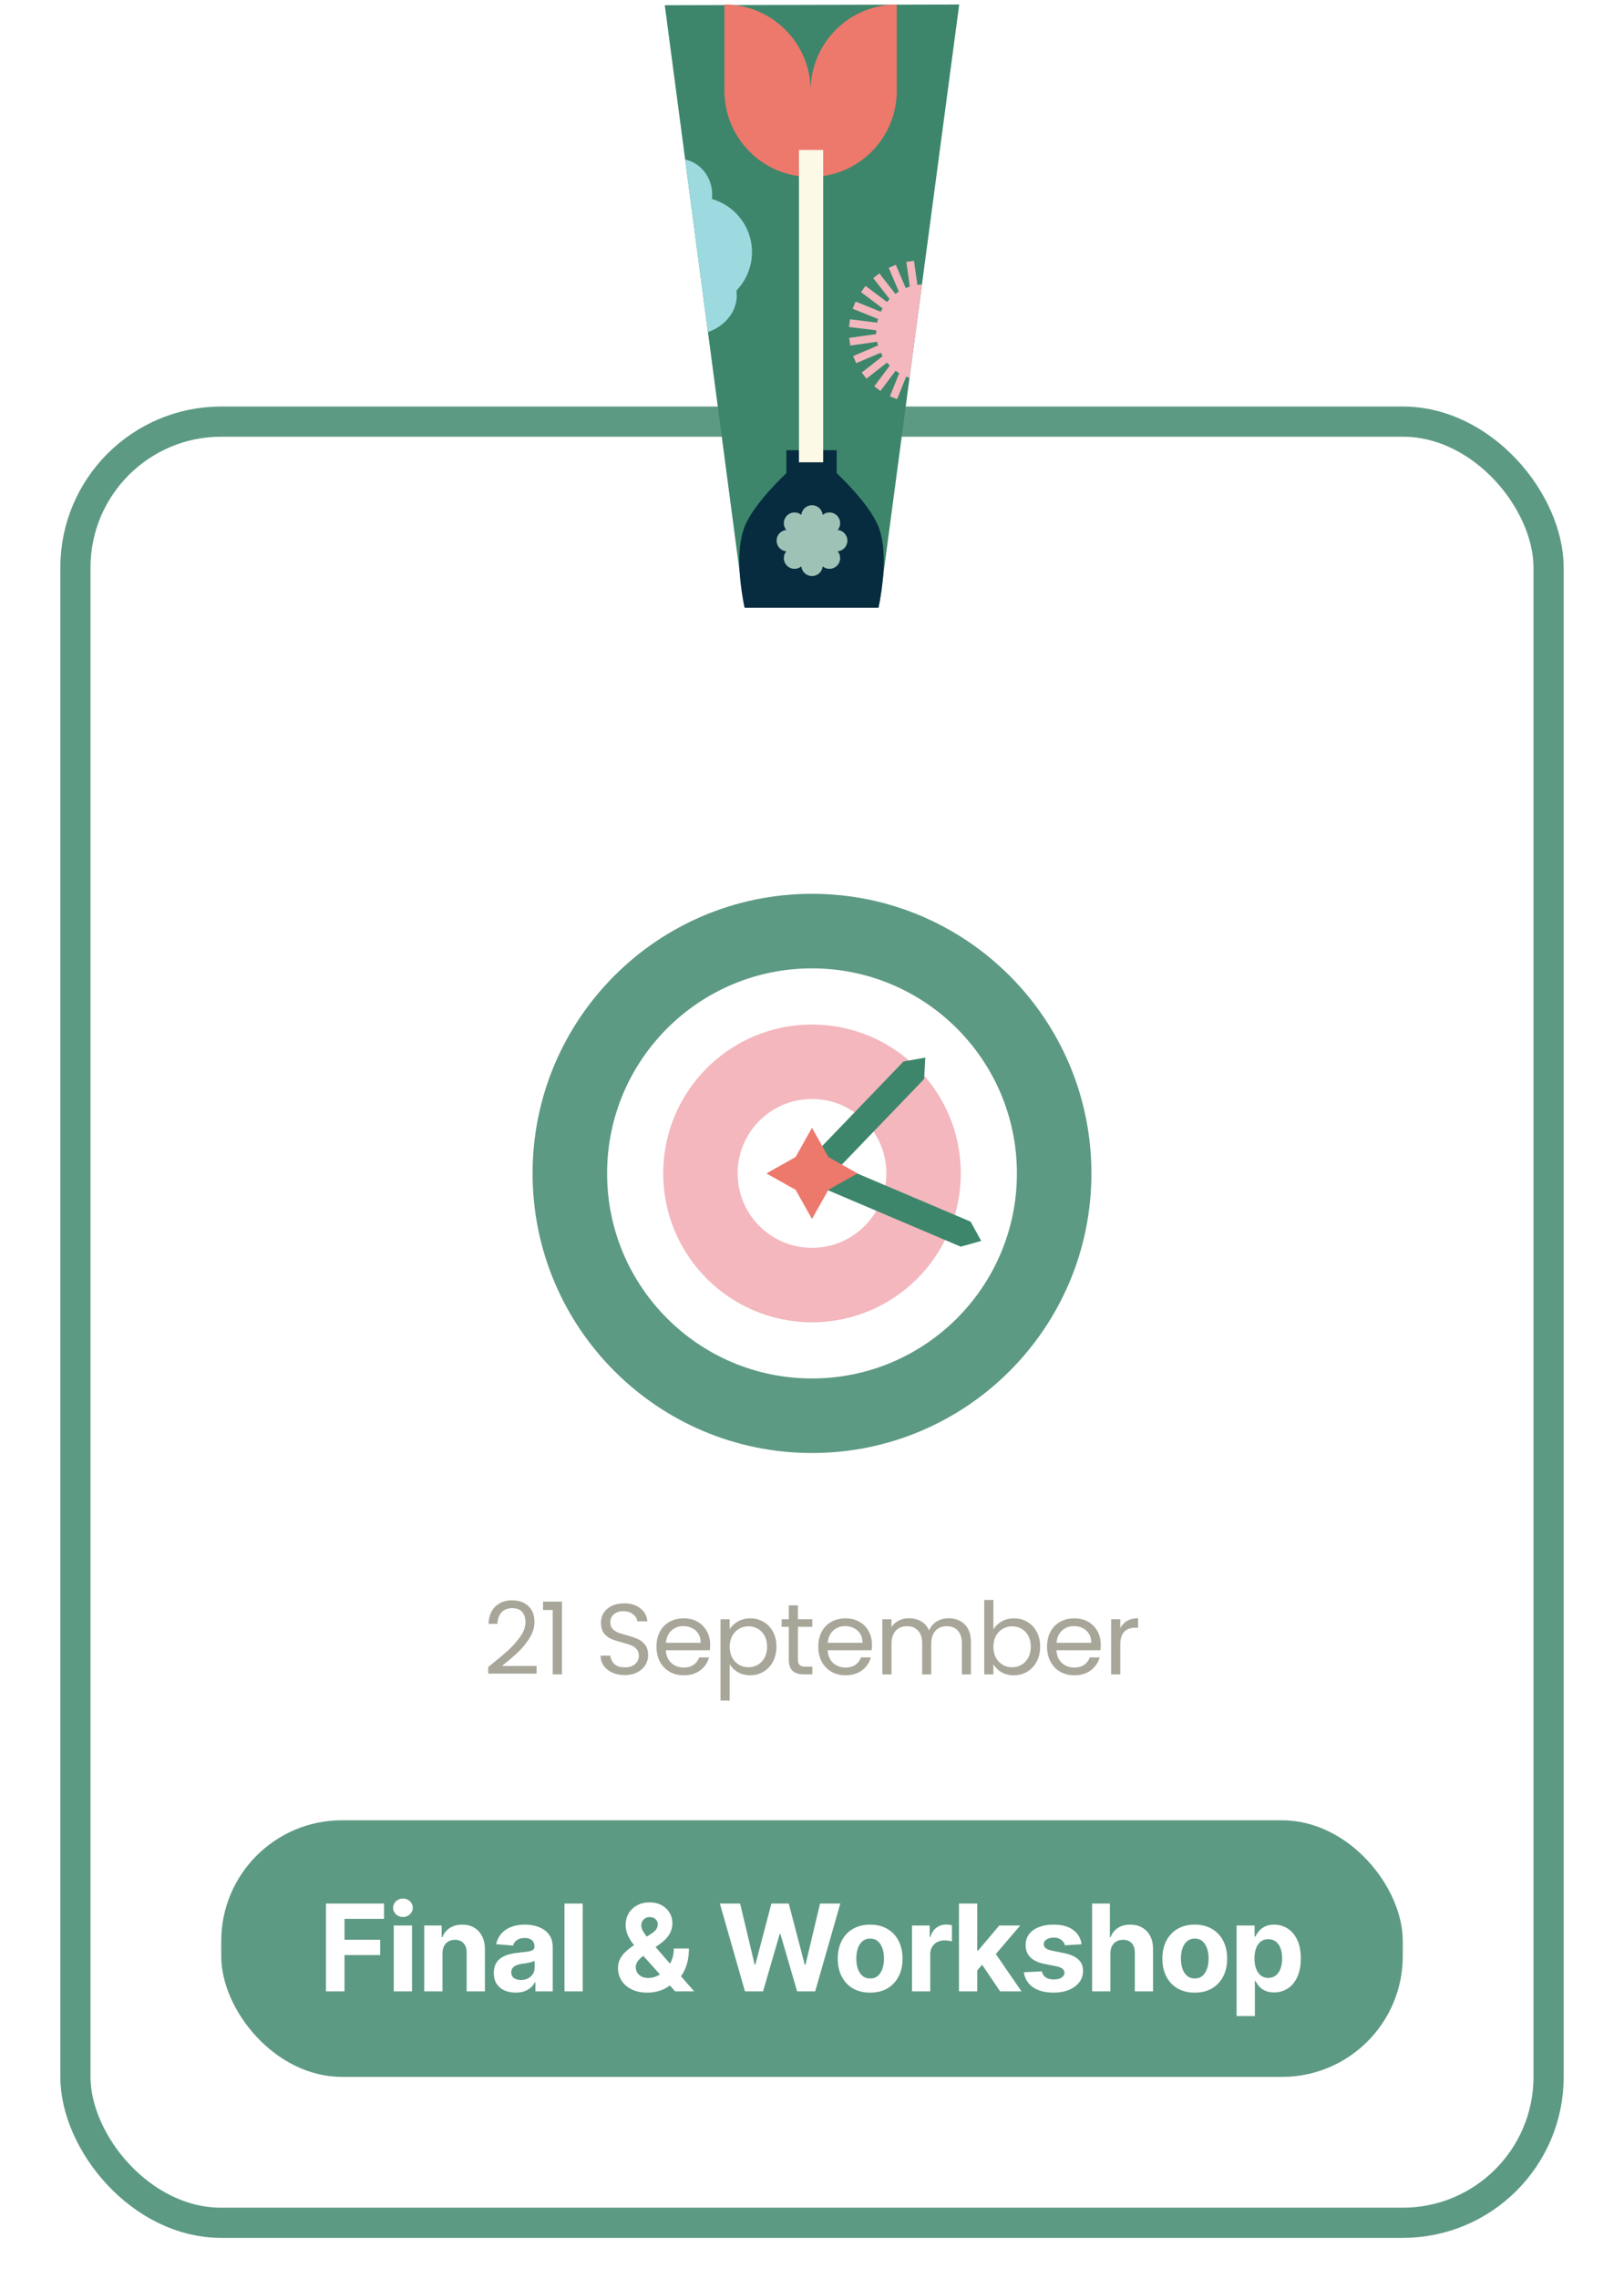
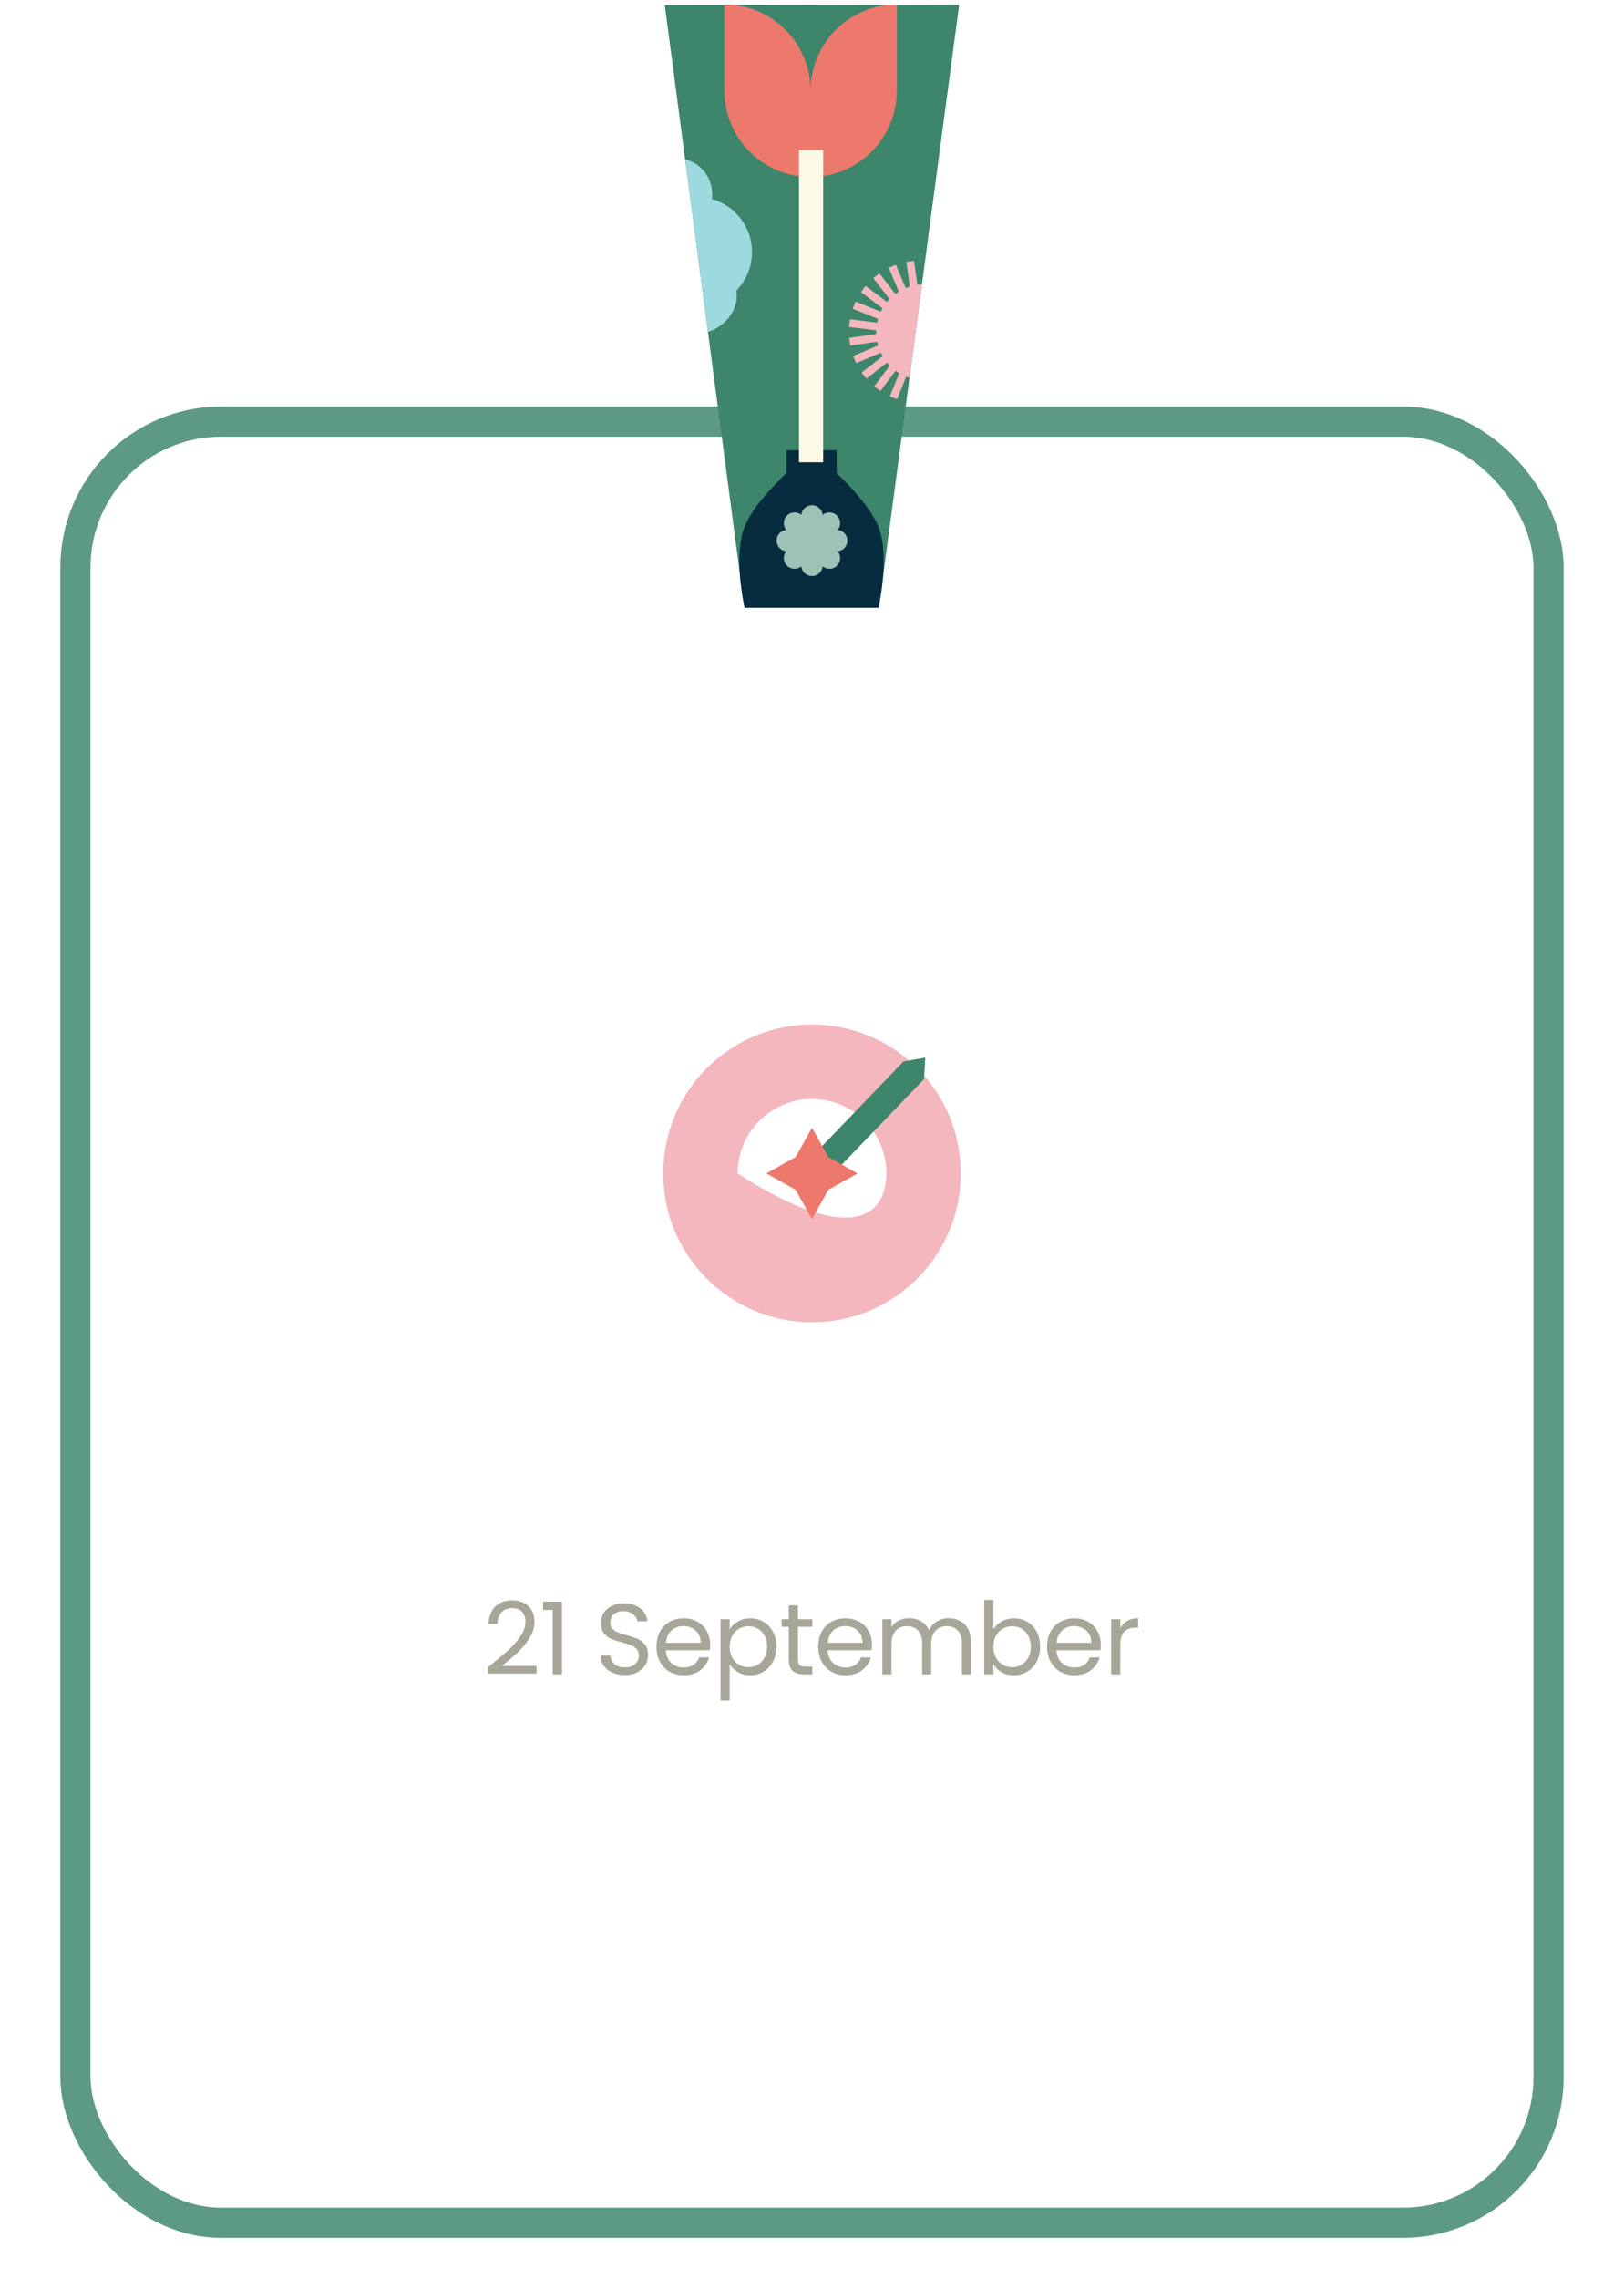
<svg xmlns="http://www.w3.org/2000/svg" width="323" height="453" viewBox="0 0 323 453" fill="none">
  <g filter="url(#filter0_dd_5864_354)">
    <rect x="12" y="66.802" width="299" height="364" rx="32" fill="white" />
    <rect x="15" y="69.802" width="293" height="358" rx="29" stroke="#5D9A83" stroke-width="6" />
-     <path fill-rule="evenodd" clip-rule="evenodd" d="M161.5 178.474C138.992 178.474 120.746 196.72 120.746 219.228C120.746 241.736 138.992 259.983 161.5 259.983C184.008 259.983 202.254 241.736 202.254 219.228C202.254 196.72 184.008 178.474 161.5 178.474ZM105.926 219.228C105.926 188.536 130.807 163.654 161.5 163.654C192.193 163.654 217.074 188.536 217.074 219.228C217.074 249.921 192.193 274.802 161.5 274.802C130.807 274.802 105.926 249.921 105.926 219.228Z" fill="#5D9A83" />
-     <path fill-rule="evenodd" clip-rule="evenodd" d="M161.5 204.432C153.328 204.432 146.704 211.056 146.704 219.228C146.704 227.399 153.328 234.024 161.5 234.024C169.671 234.024 176.295 227.399 176.295 219.228C176.295 211.056 169.671 204.432 161.5 204.432ZM131.908 219.228C131.908 202.885 145.157 189.637 161.5 189.637C177.842 189.637 191.091 202.885 191.091 219.228C191.091 235.571 177.842 248.819 161.5 248.819C145.157 248.819 131.908 235.571 131.908 219.228Z" fill="#F3B7BD" />
+     <path fill-rule="evenodd" clip-rule="evenodd" d="M161.5 204.432C153.328 204.432 146.704 211.056 146.704 219.228C169.671 234.024 176.295 227.399 176.295 219.228C176.295 211.056 169.671 204.432 161.5 204.432ZM131.908 219.228C131.908 202.885 145.157 189.637 161.5 189.637C177.842 189.637 191.091 202.885 191.091 219.228C191.091 235.571 177.842 248.819 161.5 248.819C145.157 248.819 131.908 235.571 131.908 219.228Z" fill="#F3B7BD" />
    <path d="M165.676 219.309L183.797 200.471L184.035 196.213L179.702 196.976L161.581 215.813" fill="#3D866B" />
-     <path d="M159.853 220.522L191.083 233.79L195.155 232.644L193.043 228.817L161.813 215.55" fill="#3D866B" />
    <path d="M158.24 215.97L152.438 219.229L158.24 222.488L161.499 228.291L164.758 222.488L170.561 219.229L164.758 215.97L161.499 210.167L158.24 215.97Z" fill="#ED786C" />
    <path d="M97.105 317.343C98.798 315.983 100.125 314.869 101.085 314.003C102.045 313.123 102.852 312.209 103.505 311.263C104.172 310.303 104.505 309.363 104.505 308.443C104.505 307.576 104.292 306.896 103.865 306.403C103.452 305.896 102.778 305.643 101.845 305.643C100.938 305.643 100.232 305.929 99.725 306.503C99.231 307.063 98.965 307.816 98.925 308.763H97.165C97.218 307.269 97.671 306.116 98.525 305.303C99.378 304.489 100.478 304.083 101.825 304.083C103.198 304.083 104.285 304.463 105.085 305.223C105.898 305.983 106.305 307.029 106.305 308.363C106.305 309.469 105.972 310.549 105.305 311.603C104.652 312.643 103.905 313.563 103.065 314.363C102.225 315.149 101.152 316.069 99.845 317.123H106.725V318.643H97.105V317.343ZM108.009 306.003V304.343H111.769V318.803H109.929V306.003H108.009ZM124.267 318.943C123.347 318.943 122.52 318.783 121.787 318.463C121.067 318.129 120.5 317.676 120.087 317.103C119.674 316.516 119.46 315.843 119.447 315.083H121.387C121.454 315.736 121.72 316.289 122.187 316.743C122.667 317.183 123.36 317.403 124.267 317.403C125.134 317.403 125.814 317.189 126.307 316.763C126.814 316.323 127.067 315.763 127.067 315.083C127.067 314.549 126.92 314.116 126.627 313.783C126.334 313.449 125.967 313.196 125.527 313.023C125.087 312.849 124.494 312.663 123.747 312.463C122.827 312.223 122.087 311.983 121.527 311.743C120.98 311.503 120.507 311.129 120.107 310.623C119.72 310.103 119.527 309.409 119.527 308.543C119.527 307.783 119.72 307.109 120.107 306.523C120.494 305.936 121.034 305.483 121.727 305.163C122.434 304.843 123.24 304.683 124.147 304.683C125.454 304.683 126.52 305.009 127.347 305.663C128.187 306.316 128.66 307.183 128.767 308.263H126.767C126.7 307.729 126.42 307.263 125.927 306.863C125.434 306.449 124.78 306.243 123.967 306.243C123.207 306.243 122.587 306.443 122.107 306.843C121.627 307.229 121.387 307.776 121.387 308.483C121.387 308.989 121.527 309.403 121.807 309.723C122.1 310.043 122.454 310.289 122.867 310.463C123.294 310.623 123.887 310.809 124.647 311.023C125.567 311.276 126.307 311.529 126.867 311.783C127.427 312.023 127.907 312.403 128.307 312.923C128.707 313.429 128.907 314.123 128.907 315.003C128.907 315.683 128.727 316.323 128.367 316.923C128.007 317.523 127.474 318.009 126.767 318.383C126.06 318.756 125.227 318.943 124.267 318.943ZM141.245 312.903C141.245 313.249 141.225 313.616 141.185 314.003H132.425C132.492 315.083 132.859 315.929 133.525 316.543C134.205 317.143 135.025 317.443 135.985 317.443C136.772 317.443 137.425 317.263 137.945 316.903C138.479 316.529 138.852 316.036 139.065 315.423H141.025C140.732 316.476 140.145 317.336 139.265 318.003C138.385 318.656 137.292 318.983 135.985 318.983C134.945 318.983 134.012 318.749 133.185 318.283C132.372 317.816 131.732 317.156 131.265 316.303C130.799 315.436 130.565 314.436 130.565 313.303C130.565 312.169 130.792 311.176 131.245 310.323C131.699 309.469 132.332 308.816 133.145 308.363C133.972 307.896 134.919 307.663 135.985 307.663C137.025 307.663 137.945 307.889 138.745 308.343C139.545 308.796 140.159 309.423 140.585 310.223C141.025 311.009 141.245 311.903 141.245 312.903ZM139.365 312.523C139.365 311.829 139.212 311.236 138.905 310.743C138.599 310.236 138.179 309.856 137.645 309.603C137.125 309.336 136.545 309.203 135.905 309.203C134.985 309.203 134.199 309.496 133.545 310.083C132.905 310.669 132.539 311.483 132.445 312.523H139.365ZM145.128 309.863C145.488 309.236 146.021 308.716 146.728 308.303C147.448 307.876 148.281 307.663 149.228 307.663C150.201 307.663 151.081 307.896 151.868 308.363C152.668 308.829 153.294 309.489 153.748 310.343C154.201 311.183 154.428 312.163 154.428 313.283C154.428 314.389 154.201 315.376 153.748 316.243C153.294 317.109 152.668 317.783 151.868 318.263C151.081 318.743 150.201 318.983 149.228 318.983C148.294 318.983 147.468 318.776 146.748 318.363C146.041 317.936 145.501 317.409 145.128 316.783V324.003H143.308V307.843H145.128V309.863ZM152.568 313.283C152.568 312.456 152.401 311.736 152.068 311.123C151.734 310.509 151.281 310.043 150.708 309.723C150.148 309.403 149.528 309.243 148.848 309.243C148.181 309.243 147.561 309.409 146.988 309.743C146.428 310.063 145.974 310.536 145.628 311.163C145.294 311.776 145.128 312.489 145.128 313.303C145.128 314.129 145.294 314.856 145.628 315.483C145.974 316.096 146.428 316.569 146.988 316.903C147.561 317.223 148.181 317.383 148.848 317.383C149.528 317.383 150.148 317.223 150.708 316.903C151.281 316.569 151.734 316.096 152.068 315.483C152.401 314.856 152.568 314.123 152.568 313.283ZM158.703 309.343V315.803C158.703 316.336 158.817 316.716 159.043 316.943C159.27 317.156 159.663 317.263 160.223 317.263H161.563V318.803H159.923C158.91 318.803 158.15 318.569 157.643 318.103C157.137 317.636 156.883 316.869 156.883 315.803V309.343H155.463V307.843H156.883V305.083H158.703V307.843H161.563V309.343H158.703ZM173.428 312.903C173.428 313.249 173.408 313.616 173.368 314.003H164.608C164.675 315.083 165.042 315.929 165.708 316.543C166.388 317.143 167.208 317.443 168.168 317.443C168.955 317.443 169.608 317.263 170.128 316.903C170.662 316.529 171.035 316.036 171.248 315.423H173.208C172.915 316.476 172.328 317.336 171.448 318.003C170.568 318.656 169.475 318.983 168.168 318.983C167.128 318.983 166.195 318.749 165.368 318.283C164.555 317.816 163.915 317.156 163.448 316.303C162.982 315.436 162.748 314.436 162.748 313.303C162.748 312.169 162.975 311.176 163.428 310.323C163.882 309.469 164.515 308.816 165.328 308.363C166.155 307.896 167.102 307.663 168.168 307.663C169.208 307.663 170.128 307.889 170.928 308.343C171.728 308.796 172.342 309.423 172.768 310.223C173.208 311.009 173.428 311.903 173.428 312.903ZM171.548 312.523C171.548 311.829 171.395 311.236 171.088 310.743C170.782 310.236 170.362 309.856 169.828 309.603C169.308 309.336 168.728 309.203 168.088 309.203C167.168 309.203 166.382 309.496 165.728 310.083C165.088 310.669 164.722 311.483 164.628 312.523H171.548ZM188.671 307.643C189.524 307.643 190.284 307.823 190.951 308.183C191.617 308.529 192.144 309.056 192.531 309.763C192.917 310.469 193.111 311.329 193.111 312.343V318.803H191.311V312.603C191.311 311.509 191.037 310.676 190.491 310.103C189.957 309.516 189.231 309.223 188.311 309.223C187.364 309.223 186.611 309.529 186.051 310.143C185.491 310.743 185.211 311.616 185.211 312.763V318.803H183.411V312.603C183.411 311.509 183.137 310.676 182.591 310.103C182.057 309.516 181.331 309.223 180.411 309.223C179.464 309.223 178.711 309.529 178.151 310.143C177.591 310.743 177.311 311.616 177.311 312.763V318.803H175.491V307.843H177.311V309.423C177.671 308.849 178.151 308.409 178.751 308.103C179.364 307.796 180.037 307.643 180.771 307.643C181.691 307.643 182.504 307.849 183.211 308.263C183.917 308.676 184.444 309.283 184.791 310.083C185.097 309.309 185.604 308.709 186.311 308.283C187.017 307.856 187.804 307.643 188.671 307.643ZM197.576 309.883C197.95 309.229 198.496 308.696 199.216 308.283C199.936 307.869 200.756 307.663 201.676 307.663C202.663 307.663 203.55 307.896 204.336 308.363C205.123 308.829 205.743 309.489 206.196 310.343C206.65 311.183 206.876 312.163 206.876 313.283C206.876 314.389 206.65 315.376 206.196 316.243C205.743 317.109 205.116 317.783 204.316 318.263C203.53 318.743 202.65 318.983 201.676 318.983C200.73 318.983 199.896 318.776 199.176 318.363C198.47 317.949 197.936 317.423 197.576 316.783V318.803H195.756V304.003H197.576V309.883ZM205.016 313.283C205.016 312.456 204.85 311.736 204.516 311.123C204.183 310.509 203.73 310.043 203.156 309.723C202.596 309.403 201.976 309.243 201.296 309.243C200.63 309.243 200.01 309.409 199.436 309.743C198.876 310.063 198.423 310.536 198.076 311.163C197.743 311.776 197.576 312.489 197.576 313.303C197.576 314.129 197.743 314.856 198.076 315.483C198.423 316.096 198.876 316.569 199.436 316.903C200.01 317.223 200.63 317.383 201.296 317.383C201.976 317.383 202.596 317.223 203.156 316.903C203.73 316.569 204.183 316.096 204.516 315.483C204.85 314.856 205.016 314.123 205.016 313.283ZM218.932 312.903C218.932 313.249 218.912 313.616 218.872 314.003H210.112C210.179 315.083 210.545 315.929 211.212 316.543C211.892 317.143 212.712 317.443 213.672 317.443C214.459 317.443 215.112 317.263 215.632 316.903C216.165 316.529 216.539 316.036 216.752 315.423H218.712C218.419 316.476 217.832 317.336 216.952 318.003C216.072 318.656 214.979 318.983 213.672 318.983C212.632 318.983 211.699 318.749 210.872 318.283C210.059 317.816 209.419 317.156 208.952 316.303C208.485 315.436 208.252 314.436 208.252 313.303C208.252 312.169 208.479 311.176 208.932 310.323C209.385 309.469 210.019 308.816 210.832 308.363C211.659 307.896 212.605 307.663 213.672 307.663C214.712 307.663 215.632 307.889 216.432 308.343C217.232 308.796 217.845 309.423 218.272 310.223C218.712 311.009 218.932 311.903 218.932 312.903ZM217.052 312.523C217.052 311.829 216.899 311.236 216.592 310.743C216.285 310.236 215.865 309.856 215.332 309.603C214.812 309.336 214.232 309.203 213.592 309.203C212.672 309.203 211.885 309.496 211.232 310.083C210.592 310.669 210.225 311.483 210.132 312.523H217.052ZM222.814 309.623C223.134 308.996 223.588 308.509 224.174 308.163C224.774 307.816 225.501 307.643 226.354 307.643V309.523H225.874C223.834 309.523 222.814 310.629 222.814 312.843V318.803H220.994V307.843H222.814V309.623Z" fill="#A8A699" />
-     <rect x="44" y="347.803" width="235" height="51" rx="24" fill="#5D9A83" />
-     <path d="M64.828 381.803V364.348H76.385V367.391H68.518V371.55H75.618V374.593H68.518V381.803H64.828ZM78.319 381.803V368.712H81.95V381.803H78.319ZM80.143 367.024C79.603 367.024 79.14 366.845 78.754 366.487C78.373 366.124 78.183 365.689 78.183 365.183C78.183 364.683 78.373 364.254 78.754 363.896C79.14 363.533 79.603 363.351 80.143 363.351C80.683 363.351 81.143 363.533 81.523 363.896C81.91 364.254 82.103 364.683 82.103 365.183C82.103 365.689 81.91 366.124 81.523 366.487C81.143 366.845 80.683 367.024 80.143 367.024ZM88.009 374.235V381.803H84.378V368.712H87.838V371.021H87.992C88.281 370.26 88.767 369.658 89.449 369.215C90.131 368.766 90.957 368.541 91.929 368.541C92.838 368.541 93.631 368.74 94.307 369.138C94.983 369.536 95.509 370.104 95.884 370.843C96.259 371.575 96.446 372.45 96.446 373.468V381.803H92.815V374.115C92.821 373.314 92.617 372.689 92.202 372.24C91.787 371.786 91.216 371.558 90.489 371.558C90 371.558 89.568 371.664 89.193 371.874C88.824 372.084 88.534 372.391 88.324 372.794C88.119 373.192 88.014 373.672 88.009 374.235ZM102.561 382.05C101.725 382.05 100.981 381.905 100.328 381.615C99.674 381.32 99.157 380.885 98.776 380.311C98.401 379.732 98.214 379.01 98.214 378.146C98.214 377.419 98.347 376.808 98.615 376.314C98.882 375.82 99.245 375.422 99.706 375.121C100.166 374.82 100.688 374.593 101.274 374.439C101.865 374.286 102.484 374.178 103.132 374.115C103.893 374.036 104.507 373.962 104.972 373.894C105.438 373.82 105.776 373.712 105.987 373.57C106.197 373.428 106.302 373.218 106.302 372.939V372.888C106.302 372.348 106.132 371.931 105.791 371.635C105.455 371.34 104.978 371.192 104.359 371.192C103.705 371.192 103.186 371.337 102.799 371.627C102.413 371.911 102.157 372.269 102.032 372.7L98.674 372.428C98.845 371.632 99.18 370.945 99.68 370.365C100.18 369.78 100.825 369.331 101.615 369.019C102.41 368.7 103.33 368.541 104.376 368.541C105.103 368.541 105.799 368.627 106.464 368.797C107.134 368.968 107.728 369.232 108.245 369.59C108.768 369.948 109.18 370.408 109.481 370.97C109.782 371.527 109.933 372.195 109.933 372.973V381.803H106.49V379.987H106.387C106.177 380.396 105.896 380.757 105.544 381.07C105.191 381.377 104.768 381.618 104.274 381.794C103.779 381.965 103.208 382.05 102.561 382.05ZM103.6 379.544C104.134 379.544 104.606 379.439 105.015 379.229C105.424 379.013 105.745 378.723 105.978 378.36C106.211 377.996 106.328 377.584 106.328 377.124V375.735C106.214 375.808 106.058 375.877 105.859 375.939C105.666 375.996 105.447 376.05 105.203 376.101C104.958 376.146 104.714 376.189 104.47 376.229C104.225 376.263 104.004 376.294 103.805 376.323C103.379 376.385 103.007 376.485 102.688 376.621C102.37 376.757 102.123 376.942 101.947 377.175C101.771 377.402 101.683 377.686 101.683 378.027C101.683 378.521 101.862 378.899 102.22 379.161C102.583 379.416 103.044 379.544 103.6 379.544ZM115.9 364.348V381.803H112.269V364.348H115.9ZM128.756 382.058C127.551 382.058 126.511 381.843 125.636 381.411C124.761 380.979 124.088 380.394 123.616 379.655C123.15 378.911 122.917 378.081 122.917 377.166C122.917 376.485 123.054 375.879 123.327 375.351C123.599 374.823 123.98 374.337 124.469 373.894C124.957 373.445 125.525 372.999 126.173 372.556L129.557 370.331C129.994 370.053 130.315 369.76 130.52 369.453C130.724 369.141 130.827 368.803 130.827 368.439C130.827 368.093 130.687 367.771 130.409 367.476C130.131 367.181 129.736 367.036 129.224 367.041C128.883 367.041 128.588 367.118 128.338 367.271C128.088 367.419 127.892 367.615 127.75 367.86C127.613 368.098 127.545 368.365 127.545 368.661C127.545 369.024 127.648 369.394 127.852 369.769C128.057 370.144 128.329 370.541 128.67 370.962C129.011 371.377 129.383 371.825 129.787 372.308L138.062 381.803H134.278L127.375 374.115C126.92 373.598 126.466 373.058 126.011 372.496C125.562 371.928 125.187 371.325 124.886 370.689C124.585 370.047 124.434 369.351 124.434 368.601C124.434 367.754 124.631 366.993 125.023 366.317C125.42 365.641 125.977 365.107 126.693 364.715C127.409 364.317 128.244 364.118 129.199 364.118C130.131 364.118 130.934 364.308 131.611 364.689C132.292 365.064 132.815 365.564 133.179 366.189C133.548 366.808 133.733 367.49 133.733 368.235C133.733 369.058 133.528 369.806 133.119 370.476C132.716 371.141 132.148 371.737 131.415 372.266L127.852 374.831C127.369 375.183 127.011 375.544 126.778 375.914C126.551 376.277 126.437 376.627 126.437 376.962C126.437 377.377 126.54 377.749 126.744 378.078C126.949 378.408 127.238 378.669 127.613 378.862C127.988 379.05 128.429 379.144 128.934 379.144C129.548 379.144 130.153 379.004 130.75 378.726C131.352 378.442 131.898 378.041 132.386 377.524C132.881 377.002 133.275 376.382 133.571 375.666C133.866 374.95 134.014 374.158 134.014 373.289H137.023C137.023 374.357 136.906 375.32 136.673 376.178C136.44 377.03 136.116 377.774 135.702 378.411C135.287 379.041 134.812 379.558 134.278 379.962C134.108 380.07 133.943 380.172 133.784 380.269C133.625 380.365 133.46 380.468 133.29 380.575C132.642 381.098 131.917 381.476 131.116 381.709C130.321 381.942 129.534 382.058 128.756 382.058ZM148.167 381.803L143.173 364.348H147.204L150.093 376.476H150.238L153.425 364.348H156.877L160.056 376.502H160.21L163.099 364.348H167.13L162.136 381.803H158.539L155.215 370.391H155.079L151.764 381.803H148.167ZM173.066 382.058C171.742 382.058 170.597 381.777 169.631 381.215C168.671 380.646 167.929 379.857 167.406 378.845C166.884 377.828 166.622 376.649 166.622 375.308C166.622 373.956 166.884 372.774 167.406 371.763C167.929 370.746 168.671 369.956 169.631 369.394C170.597 368.825 171.742 368.541 173.066 368.541C174.389 368.541 175.531 368.825 176.492 369.394C177.458 369.956 178.202 370.746 178.725 371.763C179.247 372.774 179.509 373.956 179.509 375.308C179.509 376.649 179.247 377.828 178.725 378.845C178.202 379.857 177.458 380.646 176.492 381.215C175.531 381.777 174.389 382.058 173.066 382.058ZM173.083 379.246C173.685 379.246 174.188 379.075 174.591 378.735C174.994 378.388 175.298 377.916 175.503 377.32C175.713 376.723 175.818 376.044 175.818 375.283C175.818 374.521 175.713 373.843 175.503 373.246C175.298 372.649 174.994 372.178 174.591 371.831C174.188 371.485 173.685 371.311 173.083 371.311C172.475 371.311 171.963 371.485 171.548 371.831C171.139 372.178 170.83 372.649 170.619 373.246C170.415 373.843 170.313 374.521 170.313 375.283C170.313 376.044 170.415 376.723 170.619 377.32C170.83 377.916 171.139 378.388 171.548 378.735C171.963 379.075 172.475 379.246 173.083 379.246ZM181.389 381.803V368.712H184.909V370.996H185.046C185.284 370.183 185.685 369.57 186.247 369.155C186.81 368.735 187.458 368.524 188.191 368.524C188.372 368.524 188.568 368.536 188.779 368.558C188.989 368.581 189.174 368.612 189.333 368.652V371.874C189.162 371.823 188.926 371.777 188.625 371.737C188.324 371.698 188.049 371.678 187.799 371.678C187.264 371.678 186.787 371.794 186.367 372.027C185.952 372.254 185.622 372.573 185.378 372.982C185.139 373.391 185.02 373.862 185.02 374.396V381.803H181.389ZM194.02 378.036L194.028 373.681H194.557L198.75 368.712H202.917L197.284 375.291H196.423L194.02 378.036ZM190.73 381.803V364.348H194.36V381.803H190.73ZM198.912 381.803L195.059 376.101L197.48 373.536L203.164 381.803H198.912ZM215.111 372.445L211.787 372.649C211.73 372.365 211.608 372.11 211.42 371.882C211.233 371.649 210.986 371.465 210.679 371.328C210.378 371.186 210.017 371.115 209.596 371.115C209.034 371.115 208.559 371.235 208.173 371.473C207.787 371.706 207.594 372.019 207.594 372.411C207.594 372.723 207.719 372.987 207.969 373.203C208.219 373.419 208.648 373.593 209.255 373.723L211.625 374.2C212.898 374.462 213.846 374.882 214.471 375.462C215.096 376.041 215.409 376.803 215.409 377.746C215.409 378.604 215.156 379.357 214.65 380.004C214.15 380.652 213.463 381.158 212.588 381.521C211.719 381.879 210.716 382.058 209.579 382.058C207.846 382.058 206.466 381.698 205.437 380.976C204.415 380.249 203.815 379.26 203.639 378.01L207.21 377.823C207.318 378.351 207.579 378.754 207.994 379.033C208.409 379.306 208.94 379.442 209.588 379.442C210.224 379.442 210.736 379.32 211.122 379.075C211.514 378.825 211.713 378.504 211.719 378.112C211.713 377.783 211.574 377.513 211.301 377.303C211.028 377.087 210.608 376.922 210.04 376.808L207.773 376.357C206.494 376.101 205.542 375.658 204.917 375.027C204.298 374.396 203.988 373.593 203.988 372.615C203.988 371.774 204.216 371.05 204.67 370.442C205.13 369.834 205.775 369.365 206.605 369.036C207.44 368.706 208.417 368.541 209.537 368.541C211.19 368.541 212.491 368.891 213.44 369.59C214.395 370.289 214.952 371.24 215.111 372.445ZM220.846 374.235V381.803H217.215V364.348H220.744V371.021H220.897C221.192 370.249 221.67 369.644 222.329 369.206C222.988 368.763 223.815 368.541 224.809 368.541C225.718 368.541 226.511 368.74 227.187 369.138C227.869 369.53 228.397 370.095 228.772 370.834C229.153 371.567 229.34 372.445 229.334 373.468V381.803H225.704V374.115C225.709 373.308 225.505 372.681 225.09 372.232C224.681 371.783 224.107 371.558 223.369 371.558C222.874 371.558 222.437 371.664 222.056 371.874C221.681 372.084 221.386 372.391 221.17 372.794C220.959 373.192 220.851 373.672 220.846 374.235ZM237.626 382.058C236.303 382.058 235.158 381.777 234.192 381.215C233.232 380.646 232.49 379.857 231.967 378.845C231.445 377.828 231.183 376.649 231.183 375.308C231.183 373.956 231.445 372.774 231.967 371.763C232.49 370.746 233.232 369.956 234.192 369.394C235.158 368.825 236.303 368.541 237.626 368.541C238.95 368.541 240.092 368.825 241.053 369.394C242.018 369.956 242.763 370.746 243.286 371.763C243.808 372.774 244.07 373.956 244.07 375.308C244.07 376.649 243.808 377.828 243.286 378.845C242.763 379.857 242.018 380.646 241.053 381.215C240.092 381.777 238.95 382.058 237.626 382.058ZM237.643 379.246C238.246 379.246 238.749 379.075 239.152 378.735C239.555 378.388 239.859 377.916 240.064 377.32C240.274 376.723 240.379 376.044 240.379 375.283C240.379 374.521 240.274 373.843 240.064 373.246C239.859 372.649 239.555 372.178 239.152 371.831C238.749 371.485 238.246 371.311 237.643 371.311C237.036 371.311 236.524 371.485 236.109 371.831C235.7 372.178 235.391 372.649 235.18 373.246C234.976 373.843 234.874 374.521 234.874 375.283C234.874 376.044 234.976 376.723 235.18 377.32C235.391 377.916 235.7 378.388 236.109 378.735C236.524 379.075 237.036 379.246 237.643 379.246ZM245.95 386.712V368.712H249.53V370.911H249.692C249.851 370.558 250.081 370.2 250.382 369.837C250.689 369.468 251.087 369.161 251.575 368.916C252.07 368.666 252.683 368.541 253.416 368.541C254.371 368.541 255.252 368.791 256.058 369.291C256.865 369.786 257.51 370.533 257.993 371.533C258.476 372.527 258.717 373.774 258.717 375.274C258.717 376.735 258.482 377.968 258.01 378.973C257.544 379.973 256.908 380.732 256.101 381.249C255.3 381.76 254.402 382.016 253.408 382.016C252.703 382.016 252.104 381.899 251.61 381.666C251.121 381.433 250.72 381.141 250.408 380.789C250.095 380.431 249.857 380.07 249.692 379.706H249.581V386.712H245.95ZM249.504 375.257C249.504 376.036 249.612 376.715 249.828 377.294C250.044 377.874 250.357 378.325 250.766 378.649C251.175 378.968 251.672 379.127 252.257 379.127C252.848 379.127 253.348 378.965 253.757 378.641C254.166 378.311 254.476 377.857 254.686 377.277C254.902 376.692 255.01 376.019 255.01 375.257C255.01 374.502 254.905 373.837 254.695 373.263C254.485 372.689 254.175 372.24 253.766 371.916C253.357 371.593 252.854 371.431 252.257 371.431C251.666 371.431 251.166 371.587 250.757 371.899C250.354 372.212 250.044 372.655 249.828 373.229C249.612 373.803 249.504 374.479 249.504 375.257Z" fill="white" />
  </g>
  <path d="M190.781 0.895L184.412 48.709L183.997 51.821L183.422 56.132L183.415 56.191L183.368 56.545L180.896 75.102L179.599 84.848L175.638 114.584L175.001 119.373C175.001 119.373 174.999 119.38 174.999 119.384C174.836 120.272 174.712 120.802 174.712 120.802H148.1C148.1 120.802 148.047 120.574 147.965 120.166L147.114 113.735L143.297 84.848L140.804 65.997L138.519 48.709L136.271 31.705L132.218 1.034L144.079 1.006L145.98 1C145.98 1 145.986 1 145.988 1L177.33 0.926C177.33 0.926 177.334 0.924 177.336 0.926L178.364 0.926L190.781 0.895Z" fill="#3D866B" />
  <path d="M161.222 18.036C161.222 8.568 153.548 0.894 144.079 0.894V18.036C144.079 27.505 151.754 35.179 161.222 35.179C170.69 35.179 178.365 27.505 178.365 18.036V0.894C168.896 0.894 161.222 8.568 161.222 18.036Z" fill="#ED786C" />
  <path d="M175.639 114.583C175.479 116.524 175.209 118.238 175.001 119.372C175.001 119.376 174.999 119.379 174.999 119.383C174.836 120.271 174.712 120.801 174.712 120.801H148.101C148.101 120.801 148.047 120.573 147.966 120.165C147.738 119.046 147.289 116.568 147.115 113.734C146.93 110.714 147.057 107.287 148.101 104.674C149.989 99.946 156.405 94.052 156.405 94.052V89.481H166.409V94.051C166.409 94.051 172.824 99.946 174.712 104.674C175.856 107.535 175.9 111.37 175.639 114.583Z" fill="#072C3F" />
  <path d="M146.484 57.894C146.927 61.439 144.484 64.758 140.804 65.996L138.519 48.709L136.271 31.705C138.993 32.287 141.2 34.652 141.586 37.717C141.664 38.34 141.66 38.955 141.586 39.548C145.702 40.734 148.917 44.255 149.481 48.752C149.909 52.18 148.702 55.44 146.465 57.753C146.471 57.799 146.478 57.847 146.484 57.894Z" fill="#9CDADF" />
  <path d="M182.462 56.624C182.762 56.583 183.066 56.555 183.368 56.544L180.896 75.101C180.672 75.031 180.449 74.951 180.232 74.864L178.422 79.351L176.993 78.774L178.848 74.174C178.602 74.026 178.363 73.865 178.131 73.694L175.108 77.709L173.878 76.782L176.965 72.681C176.776 72.484 176.593 72.28 176.42 72.069L172.334 75.266L171.385 74.052L175.54 70.801C175.408 70.575 175.288 70.346 175.175 70.108L170.284 72.188L169.682 70.77L174.63 68.666C174.56 68.424 174.498 68.177 174.448 67.931L169.102 68.685L168.887 67.158L174.267 66.4C174.258 66.153 174.258 65.905 174.269 65.655L168.868 64.995L169.053 63.464L174.456 64.126C174.506 63.881 174.565 63.64 174.634 63.401L169.595 61.37L170.171 59.941L175.179 61.961C175.288 61.731 175.405 61.507 175.531 61.289L171.237 58.056L172.163 56.826L176.409 60.021C176.574 59.819 176.748 59.624 176.93 59.437L173.679 55.28L174.893 54.331L178.088 58.418C178.309 58.255 178.533 58.101 178.767 57.958L176.758 53.232L178.175 52.63L180.142 57.254C180.407 57.143 180.679 57.044 180.953 56.959L180.26 52.05L181.786 51.835L182.462 56.624Z" fill="#F3B7BD" />
  <path d="M161.5 114.5C160.394 114.5 159.485 113.66 159.376 112.583C158.538 113.267 157.301 113.219 156.52 112.437C155.738 111.656 155.69 110.419 156.374 109.581C155.297 109.472 154.457 108.563 154.457 107.458C154.457 106.352 155.297 105.443 156.374 105.334C155.69 104.496 155.738 103.259 156.52 102.478C157.301 101.696 158.538 101.648 159.376 102.332C159.485 101.255 160.394 100.415 161.5 100.415C162.605 100.415 163.514 101.255 163.623 102.332C164.461 101.648 165.698 101.696 166.479 102.478C167.261 103.259 167.309 104.496 166.625 105.334C167.702 105.443 168.542 106.352 168.542 107.458C168.542 108.563 167.702 109.472 166.625 109.581C167.309 110.419 167.261 111.656 166.479 112.437C165.698 113.219 164.461 113.267 163.623 112.583C163.514 113.66 162.605 114.5 161.5 114.5Z" fill="#9EC2B5" />
  <path d="M163.724 29.805H158.905V91.89H163.724V29.805Z" fill="#FCF9E6" />
  <defs>
    <filter id="filter0_dd_5864_354" x="0" y="64.802" width="323" height="388" filterUnits="userSpaceOnUse" color-interpolation-filters="sRGB">
      <feFlood flood-opacity="0" result="BackgroundImageFix" />
      <feColorMatrix in="SourceAlpha" type="matrix" values="0 0 0 0 0 0 0 0 0 0 0 0 0 0 0 0 0 0 127 0" result="hardAlpha" />
      <feMorphology radius="3" operator="erode" in="SourceAlpha" result="effect1_dropShadow_5864_354" />
      <feOffset dy="10" />
      <feGaussianBlur stdDeviation="7.5" />
      <feComposite in2="hardAlpha" operator="out" />
      <feColorMatrix type="matrix" values="0 0 0 0 0.063 0 0 0 0 0.094 0 0 0 0 0.157 0 0 0 0.1 0" />
      <feBlend mode="normal" in2="BackgroundImageFix" result="effect1_dropShadow_5864_354" />
      <feColorMatrix in="SourceAlpha" type="matrix" values="0 0 0 0 0 0 0 0 0 0 0 0 0 0 0 0 0 0 127 0" result="hardAlpha" />
      <feMorphology radius="4" operator="erode" in="SourceAlpha" result="effect2_dropShadow_5864_354" />
      <feOffset dy="4" />
      <feGaussianBlur stdDeviation="3" />
      <feComposite in2="hardAlpha" operator="out" />
      <feColorMatrix type="matrix" values="0 0 0 0 0.063 0 0 0 0 0.094 0 0 0 0 0.157 0 0 0 0.1 0" />
      <feBlend mode="normal" in2="effect1_dropShadow_5864_354" result="effect2_dropShadow_5864_354" />
      <feBlend mode="normal" in="SourceGraphic" in2="effect2_dropShadow_5864_354" result="shape" />
    </filter>
  </defs>
</svg>